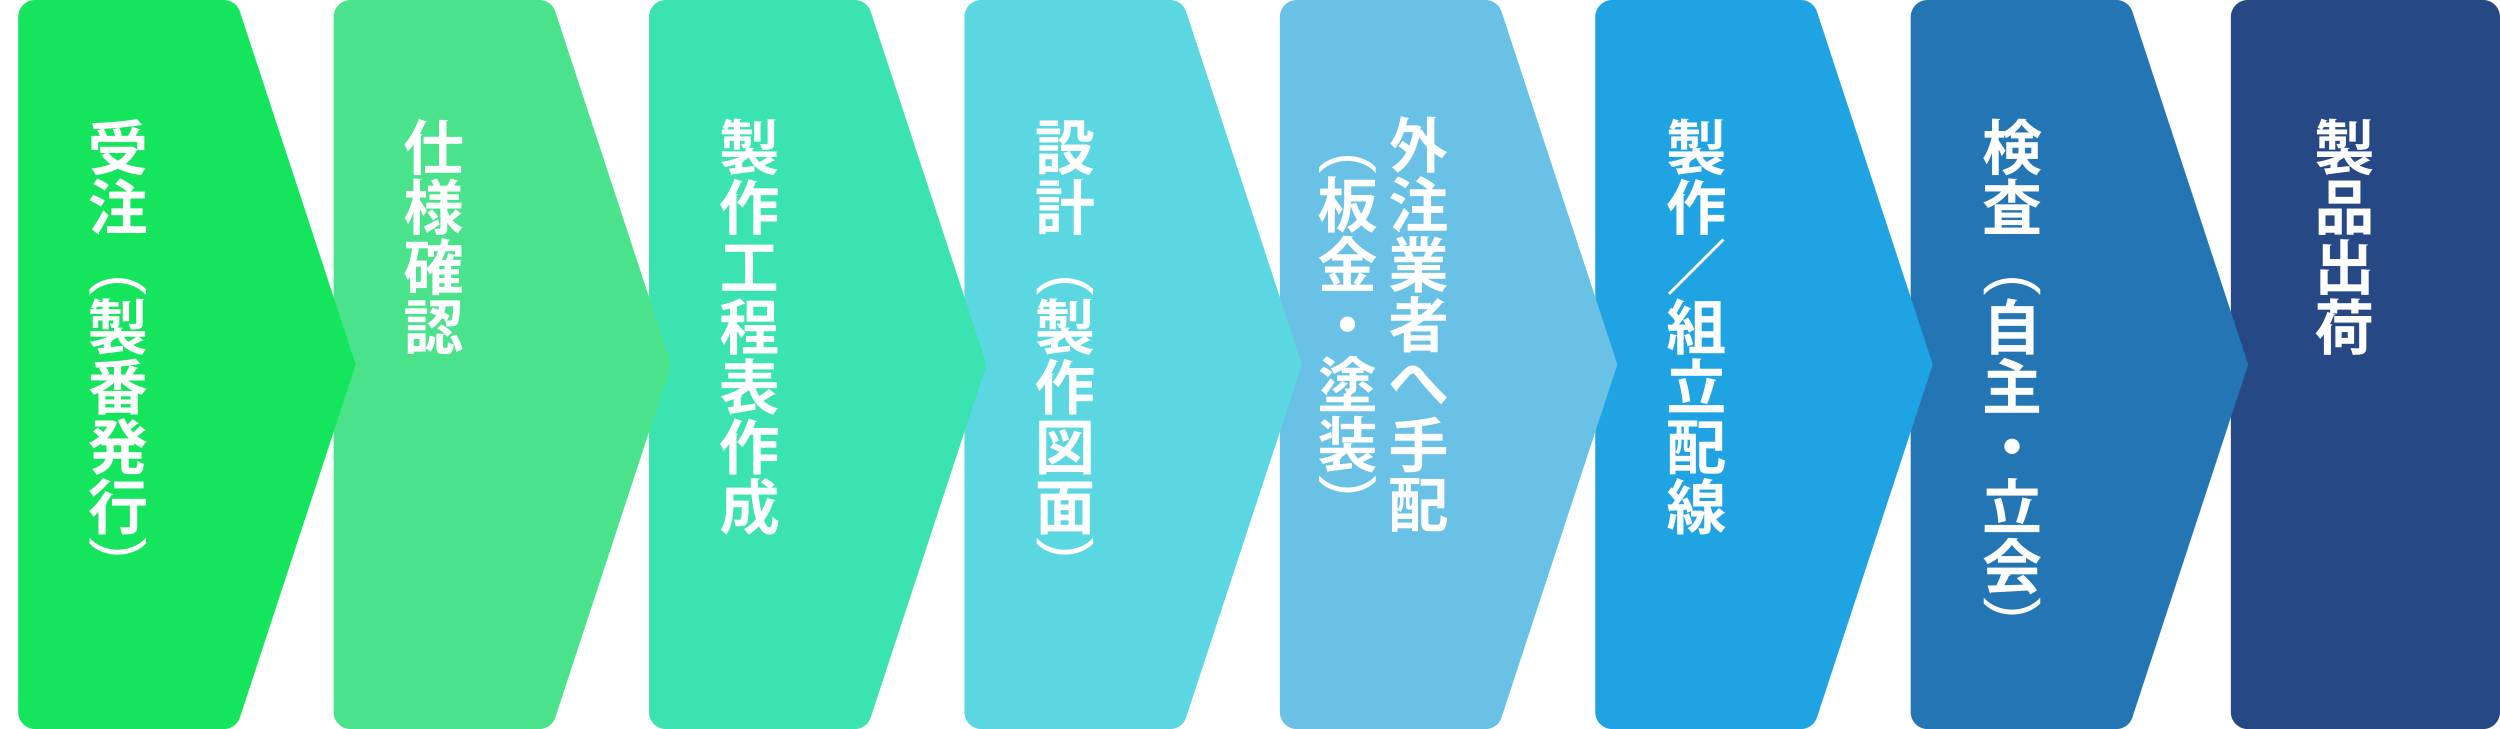
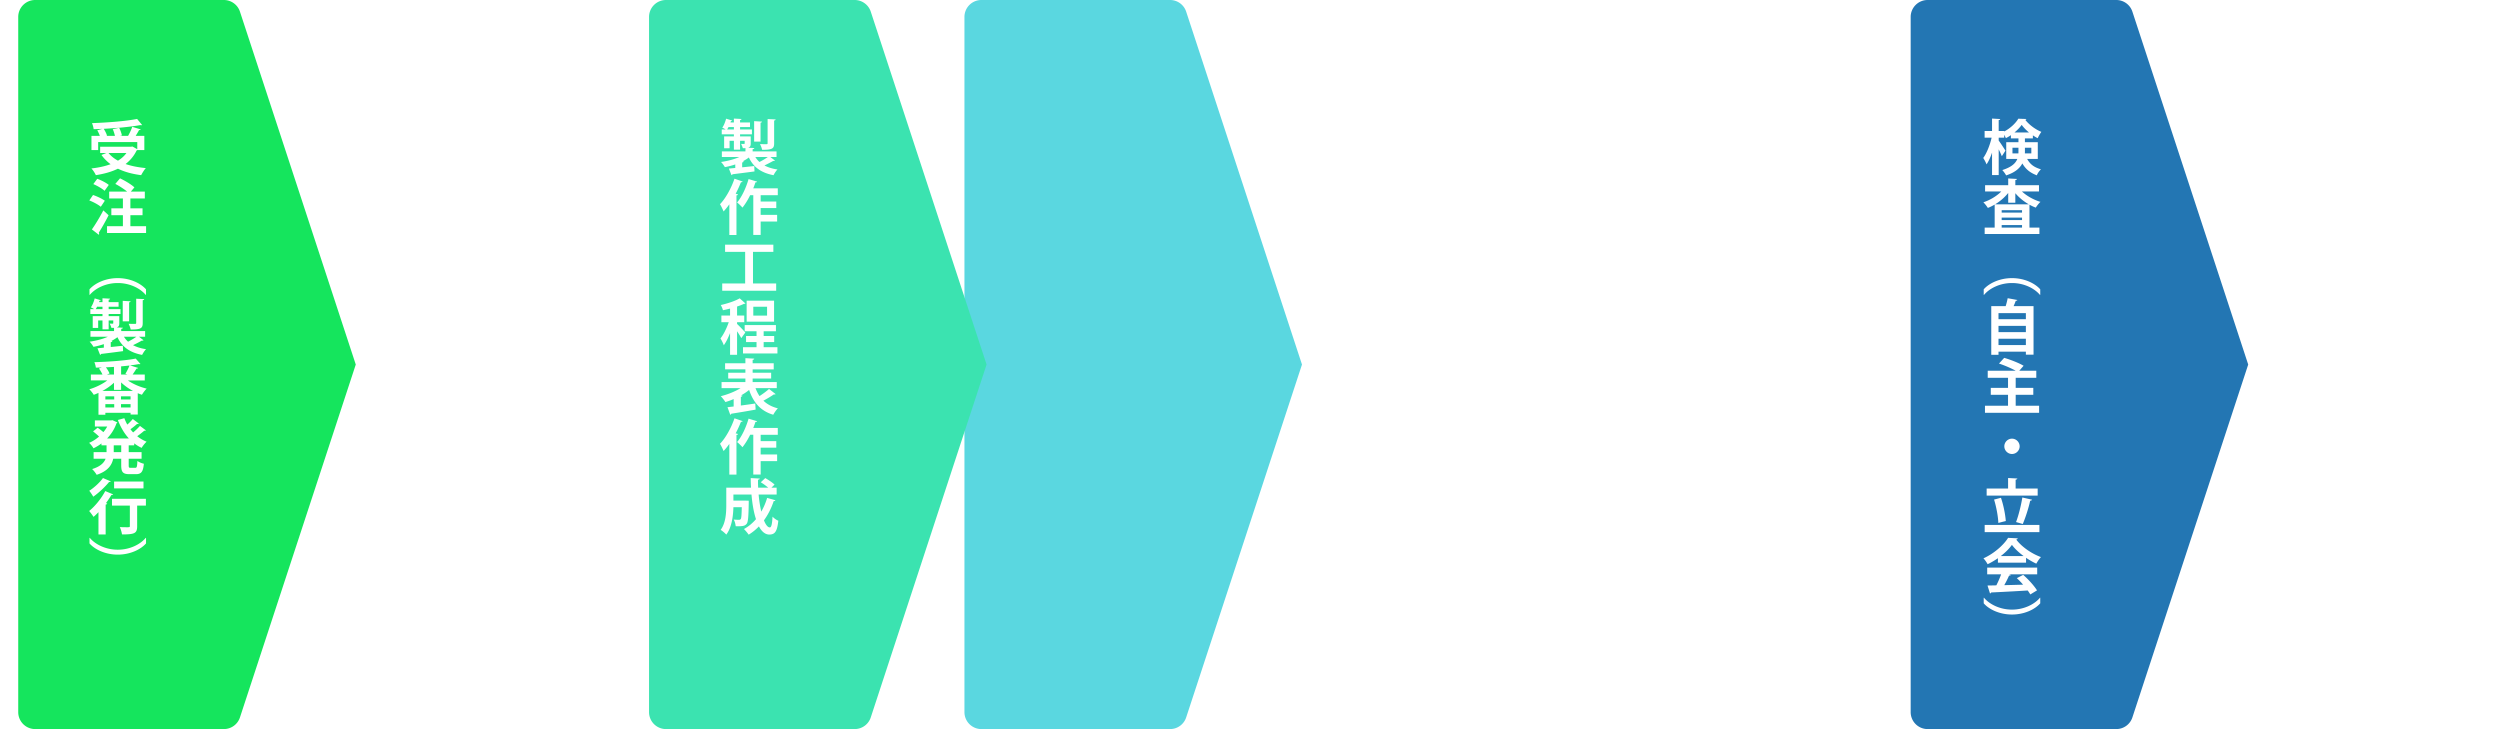
<svg xmlns="http://www.w3.org/2000/svg" id="_レイヤー_2" width="959.951" height="279.95">
  <defs>
    <filter id="drop-shadow-1" filterUnits="userSpaceOnUse">
      <feOffset dx="7" />
      <feGaussianBlur result="blur" />
      <feFlood flood-color="#000" flood-opacity=".1" />
      <feComposite in2="blur" operator="in" />
      <feComposite in="SourceGraphic" />
    </filter>
    <filter id="drop-shadow-2" filterUnits="userSpaceOnUse">
      <feOffset dx="7" />
      <feGaussianBlur result="blur-2" />
      <feFlood flood-color="#000" flood-opacity=".1" />
      <feComposite in2="blur-2" operator="in" />
      <feComposite in="SourceGraphic" />
    </filter>
    <filter id="drop-shadow-3" filterUnits="userSpaceOnUse">
      <feOffset dx="7" />
      <feGaussianBlur result="blur-3" />
      <feFlood flood-color="#000" flood-opacity=".1" />
      <feComposite in2="blur-3" operator="in" />
      <feComposite in="SourceGraphic" />
    </filter>
    <filter id="drop-shadow-4" filterUnits="userSpaceOnUse">
      <feOffset dx="7" />
      <feGaussianBlur result="blur-4" />
      <feFlood flood-color="#000" flood-opacity=".1" />
      <feComposite in2="blur-4" operator="in" />
      <feComposite in="SourceGraphic" />
    </filter>
    <filter id="drop-shadow-5" filterUnits="userSpaceOnUse">
      <feOffset dx="7" />
      <feGaussianBlur result="blur-5" />
      <feFlood flood-color="#000" flood-opacity=".1" />
      <feComposite in2="blur-5" operator="in" />
      <feComposite in="SourceGraphic" />
    </filter>
    <filter id="drop-shadow-6" filterUnits="userSpaceOnUse">
      <feOffset dx="7" />
      <feGaussianBlur result="blur-6" />
      <feFlood flood-color="#000" flood-opacity=".1" />
      <feComposite in2="blur-6" operator="in" />
      <feComposite in="SourceGraphic" />
    </filter>
    <filter id="drop-shadow-7" filterUnits="userSpaceOnUse">
      <feOffset dx="7" />
      <feGaussianBlur result="blur-7" />
      <feFlood flood-color="#000" flood-opacity=".1" />
      <feComposite in2="blur-7" operator="in" />
      <feComposite in="SourceGraphic" />
    </filter>
    <filter id="drop-shadow-8" filterUnits="userSpaceOnUse">
      <feOffset dx="7" />
      <feGaussianBlur result="blur-8" />
      <feFlood flood-color="#000" flood-opacity=".1" />
      <feComposite in2="blur-8" operator="in" />
      <feComposite in="SourceGraphic" />
    </filter>
    <filter id="drop-shadow-9" filterUnits="userSpaceOnUse">
      <feOffset dy="1" />
      <feGaussianBlur result="blur-9" />
      <feFlood flood-color="#000" flood-opacity=".1" />
      <feComposite in2="blur-9" operator="in" />
      <feComposite in="SourceGraphic" />
    </filter>
    <filter id="drop-shadow-10" filterUnits="userSpaceOnUse">
      <feOffset dy="1" />
      <feGaussianBlur result="blur-10" />
      <feFlood flood-color="#000" flood-opacity=".1" />
      <feComposite in2="blur-10" operator="in" />
      <feComposite in="SourceGraphic" />
    </filter>
    <filter id="drop-shadow-11" filterUnits="userSpaceOnUse">
      <feOffset dy="1" />
      <feGaussianBlur result="blur-11" />
      <feFlood flood-color="#000" flood-opacity=".1" />
      <feComposite in2="blur-11" operator="in" />
      <feComposite in="SourceGraphic" />
    </filter>
    <filter id="drop-shadow-12" filterUnits="userSpaceOnUse">
      <feOffset dy="1" />
      <feGaussianBlur result="blur-12" />
      <feFlood flood-color="#000" flood-opacity=".1" />
      <feComposite in2="blur-12" operator="in" />
      <feComposite in="SourceGraphic" />
    </filter>
    <filter id="drop-shadow-13" filterUnits="userSpaceOnUse">
      <feOffset dy="1" />
      <feGaussianBlur result="blur-13" />
      <feFlood flood-color="#000" flood-opacity=".1" />
      <feComposite in2="blur-13" operator="in" />
      <feComposite in="SourceGraphic" />
    </filter>
    <filter id="drop-shadow-14" filterUnits="userSpaceOnUse">
      <feOffset dy="1" />
      <feGaussianBlur result="blur-14" />
      <feFlood flood-color="#000" flood-opacity=".1" />
      <feComposite in2="blur-14" operator="in" />
      <feComposite in="SourceGraphic" />
    </filter>
    <filter id="drop-shadow-15" filterUnits="userSpaceOnUse">
      <feOffset dy="1" />
      <feGaussianBlur result="blur-15" />
      <feFlood flood-color="#000" flood-opacity=".1" />
      <feComposite in2="blur-15" operator="in" />
      <feComposite in="SourceGraphic" />
    </filter>
    <filter id="drop-shadow-16" filterUnits="userSpaceOnUse">
      <feOffset dy="1" />
      <feGaussianBlur result="blur-16" />
      <feFlood flood-color="#000" flood-opacity=".1" />
      <feComposite in2="blur-16" operator="in" />
      <feComposite in="SourceGraphic" />
    </filter>
    <style>.cls-8{stroke-width:0;fill:#fff}</style>
  </defs>
  <g id="_レイヤー_1-2">
-     <path d="M952.951 273.442a6.508 6.508 0 0 1-6.508 6.508h-90.327a6.508 6.508 0 0 1-6.508-6.508V6.508A6.508 6.508 0 0 1 856.116 0h90.327a6.508 6.508 0 0 1 6.508 6.508v266.934Z" style="fill:#264884;filter:url(#drop-shadow-1);stroke-width:0" />
    <path d="M811.798 275.471a6.509 6.509 0 0 1-6.184 4.479h-72.445a6.508 6.508 0 0 1-6.508-6.508V6.508A6.508 6.508 0 0 1 733.169 0h72.445a6.51 6.51 0 0 1 6.184 4.479l44.469 135.496-44.469 135.496Z" style="stroke-width:0;fill:#2376b3;filter:url(#drop-shadow-2)" />
-     <path d="M690.688 275.471a6.509 6.509 0 0 1-6.184 4.479h-72.445a6.508 6.508 0 0 1-6.508-6.508V6.508A6.508 6.508 0 0 1 612.059 0h72.445a6.51 6.51 0 0 1 6.184 4.479l44.469 135.496-44.469 135.496Z" style="fill:#1fa3e3;filter:url(#drop-shadow-3);stroke-width:0" />
-     <path d="M569.577 275.471a6.509 6.509 0 0 1-6.184 4.479h-72.445a6.508 6.508 0 0 1-6.508-6.508V6.508A6.508 6.508 0 0 1 490.948 0h72.445a6.51 6.51 0 0 1 6.184 4.479l44.469 135.496-44.469 135.496Z" style="fill:#69c1e6;filter:url(#drop-shadow-4);stroke-width:0" />
    <path d="M448.467 275.471a6.509 6.509 0 0 1-6.184 4.479h-72.445a6.508 6.508 0 0 1-6.508-6.508V6.508A6.508 6.508 0 0 1 369.838 0h72.445a6.51 6.51 0 0 1 6.184 4.479l44.469 135.496-44.469 135.496Z" style="fill:#5ad7e0;filter:url(#drop-shadow-5);stroke-width:0" />
    <path d="M327.357 275.471a6.509 6.509 0 0 1-6.184 4.479h-72.445a6.508 6.508 0 0 1-6.508-6.508V6.508A6.508 6.508 0 0 1 248.728 0h72.445a6.51 6.51 0 0 1 6.184 4.479l44.469 135.496-44.469 135.496Z" style="fill:#3be3b0;filter:url(#drop-shadow-6);stroke-width:0" />
-     <path d="M206.247 275.471a6.509 6.509 0 0 1-6.184 4.479h-72.445a6.508 6.508 0 0 1-6.508-6.508V6.508A6.508 6.508 0 0 1 127.618 0h72.445a6.51 6.51 0 0 1 6.184 4.479l44.469 135.496-44.469 135.496Z" style="fill:#4ae38c;filter:url(#drop-shadow-7);stroke-width:0" />
    <path d="M85.137 275.471a6.509 6.509 0 0 1-6.184 4.479H6.508A6.508 6.508 0 0 1 0 273.442V6.508A6.508 6.508 0 0 1 6.508 0h72.445a6.51 6.51 0 0 1 6.184 4.479l44.469 135.496-44.469 135.496Z" style="fill:#15e55d;filter:url(#drop-shadow-8);stroke-width:0" />
    <g style="filter:url(#drop-shadow-9)">
      <path d="M52.711 56.622c-.069.068-.161.114-.253.161-1.012 2.115-2.46 3.816-4.231 5.196 2.253.782 4.875 1.288 7.772 1.563-.621.667-1.38 1.932-1.793 2.714-3.426-.438-6.393-1.242-8.922-2.483-2.483 1.219-5.358 2-8.485 2.483-.299-.713-1.104-1.978-1.702-2.575 2.69-.3 5.197-.828 7.358-1.633a15.984 15.984 0 0 1-3.496-3.541l1.909-.759h-2.415v-2.392h11.866l.506-.115 1.885 1.058v-2.736H37.694v3.059h-2.575v-5.45h3.219a13.787 13.787 0 0 0-.989-2.139l1.955-.551c-1.127.046-2.253.092-3.357.115-.046-.667-.368-1.725-.621-2.322 6.116-.207 13.084-.759 17.315-1.61l1.932 2.346a.768.768 0 0 1-.345.069c-.092 0-.207-.023-.322-.046-3.725.667-8.991 1.173-14.073 1.426.529.827 1.058 1.884 1.265 2.621l-.322.092h3.357a13.088 13.088 0 0 0-.828-2.552l2.46-.552c.46.919.92 2.138 1.035 2.92l-.736.184h3.127c.598-1.058 1.242-2.414 1.587-3.471l3.265.988c-.092.183-.322.252-.644.252a30.577 30.577 0 0 1-1.311 2.23h3.334v5.45h-2.714Zm-11.038 1.127c.92 1.149 2.139 2.138 3.633 2.943 1.311-.806 2.415-1.771 3.242-2.943h-6.875ZM35.717 73.872c1.518.506 3.519 1.448 4.53 2.207l-1.541 2.323c-.919-.805-2.874-1.84-4.415-2.438l1.426-2.093Zm-.437 13.222c1.242-1.747 3.013-4.621 4.392-7.312l2.024 1.862c-1.196 2.392-2.622 4.897-3.771 6.691.092.138.138.276.138.414s-.046.275-.138.391l-2.645-2.047Zm2.07-19.453c1.472.552 3.449 1.54 4.415 2.368l-1.61 2.254c-.896-.828-2.805-1.932-4.323-2.576l1.518-2.046Zm12.717 18.211h6.024v2.621H41.098v-2.621h6.094v-4.231h-4.438V79h4.438v-3.794h-5.266v-2.645h6.875c-1.218-1.012-3.012-2.162-4.53-2.943l1.816-2.139c1.886.896 4.323 2.322 5.519 3.473l-1.357 1.609h5.358v2.645h-5.542V79h4.668v2.621h-4.668v4.231ZM55.953 112.232c-2.093-2.506-6.117-4.553-10.739-4.553-4.714 0-8.692 2.093-10.739 4.553h-.115v-2.139c2.092-2.368 6.163-4.3 10.854-4.3s8.761 1.932 10.854 4.3v2.139h-.115ZM53.355 128.289l1.748 1.356c-.069.115-.23.161-.414.161-.069 0-.161 0-.229-.022a50.142 50.142 0 0 1-3.38 1.747c1.379.736 3.035 1.265 5.013 1.541-.552.528-1.196 1.541-1.518 2.207-4.829-.942-7.726-3.104-9.474-6.806a15.311 15.311 0 0 1-2.322 1.448l.345.046c-.023.207-.207.368-.598.414v1.862c1.495-.138 3.081-.321 4.645-.482l.092 2.069c-3.104.414-6.37.828-8.462 1.081a.441.441 0 0 1-.368.345l-1.012-2.529 2.46-.23v-1.356a29.207 29.207 0 0 1-4.001 1.035c-.322-.599-.966-1.495-1.472-1.978 2.483-.346 5.059-1.013 7.036-1.909H34.73v-2.161h9.06v-1.242c-.299.023-.644.023-1.012.023-.115-.529-.437-1.196-.667-1.656.483.023.966.023 1.127.023.184 0 .253-.069.253-.253v-.966H41.72v3.403h-2.369v-3.403h-1.656v2.874h-2.092v-4.553h3.748v-.805h-4.668v-1.862h1.495a8.787 8.787 0 0 0-1.288-.69c.621-.851 1.149-2.207 1.472-3.449l2.345.713c-.069.138-.207.23-.506.207-.046.161-.115.345-.161.529h1.311v-1.495l2.92.161c-.023.207-.161.345-.552.414v.92h3.817v1.771h-3.817v.92h4.553v1.862h-4.553v.805h4.093v2.645c0 .896-.138 1.334-.759 1.609a.689.689 0 0 0-.184.092l2.323.115c-.023.23-.207.368-.644.438v.851h9.175v2.161h-2.369Zm-16.074-11.497a8.865 8.865 0 0 1-.529.92h2.599v-.92h-2.069Zm12.877-2.093c-.023.207-.161.322-.575.414v7.267h-2.46v-7.864l3.035.184Zm-2.575 13.59a8.468 8.468 0 0 0 1.586 1.909 25.939 25.939 0 0 0 3.219-1.909h-4.806Zm7.795-14.44c-.023.229-.161.367-.575.437v8.738c0 2.023-.667 2.507-4.622 2.507-.115-.667-.483-1.61-.805-2.208 1.035.046 2.162.046 2.483.046.345-.022.437-.092.437-.391v-9.268l3.081.139ZM55.585 145.079h-6.484c1.955 1.38 4.645 2.53 7.22 3.15-.598.553-1.403 1.633-1.816 2.346a15.211 15.211 0 0 1-1.61-.598v8.187h-2.759v-.645h-9.681v.736h-2.644v-8.394c-.598.276-1.219.529-1.817.736-.368-.621-1.149-1.61-1.702-2.116 2.415-.713 4.99-1.954 6.898-3.403h-6.3v-2.253h4.461a13.237 13.237 0 0 0-1.357-2.322l1.127-.392c-.782.023-1.563.023-2.322.046-.046-.598-.322-1.54-.552-2.092 5.565-.139 12.049-.621 15.867-1.38l1.816 2.069a.762.762 0 0 1-.345.092c-.069 0-.184-.022-.276-.046a48.337 48.337 0 0 1-3.38.506l3.082.966c-.092.207-.299.276-.621.276-.391.689-.966 1.54-1.472 2.276h4.668v2.253Zm-11.819.874c-1.265 1.196-2.805 2.276-4.438 3.15h11.728c-1.679-.896-3.266-2.023-4.553-3.265v2.874h-2.736v-2.76Zm.092 6.439v-1.219h-3.403v1.219h3.403Zm-3.404 1.793v1.265h3.403v-1.265h-3.403Zm3.312-11.359v-2.943c-1.035.069-2.069.115-3.104.161.575.759 1.15 1.701 1.403 2.368l-1.058.414h2.759Zm6.369 9.566v-1.219h-3.679v1.219h3.679Zm-3.679 3.058h3.679v-1.265h-3.679v1.265Zm2.507-12.624-.805-.299a21.275 21.275 0 0 0 1.563-3.174c-1.035.115-2.115.23-3.219.322v3.15h2.46ZM51.538 169.989h-2.116v2.621h4.944v2.529h-4.944v2.507c0 .851.092.989.736.989h1.793c.598 0 .713-.46.805-2.645.598.46 1.725.92 2.483 1.08-.276 3.059-.989 4.001-3.036 4.001h-2.529c-2.506 0-3.127-.827-3.127-3.402v-2.53h-3.081c-.506 2.461-2.047 4.761-6.347 6.186-.345-.62-1.173-1.701-1.748-2.207 3.219-.989 4.599-2.438 5.174-3.979h-4.599v-2.529h4.967v-2.621h-1.955v-.713c-.966.735-2 1.356-3.058 1.862-.368-.644-1.127-1.587-1.679-2.093 1.333-.552 2.645-1.402 3.817-2.414a28.765 28.765 0 0 0-2.3-1.978l1.748-1.426c.69.46 1.564 1.149 2.208 1.702a12.197 12.197 0 0 0 1.472-2.139h-4.737v-2.369h6.278l.437-.092 1.932.874c-.069.138-.207.253-.345.345-.782 2.23-2.046 4.186-3.61 5.818h8.37c-1.793-1.955-3.196-4.369-4.231-7.105l2.483-.69c.322.851.69 1.679 1.15 2.461a20.038 20.038 0 0 0 2.092-2.139l2.323 1.747c-.138.161-.437.185-.667.139-.621.574-1.656 1.402-2.552 2.046.322.414.667.828 1.035 1.219.943-.781 1.955-1.747 2.622-2.506l2.276 1.701c-.092.115-.23.161-.414.161-.069 0-.138 0-.207-.023a33.894 33.894 0 0 1-2.713 2.116c1.081.874 2.3 1.587 3.61 2.115-.644.552-1.495 1.633-1.909 2.368a14.32 14.32 0 0 1-2.851-1.747v.759Zm-4.99 2.621v-2.621h-2.874v2.621h2.874ZM37.81 195.656a27.606 27.606 0 0 1-1.886 1.817c-.368-.553-1.196-1.725-1.702-2.254 2.185-1.748 4.714-4.806 6.186-7.657l3.036 1.265c-.092.161-.345.275-.644.207a42.118 42.118 0 0 1-2.116 3.15l.506.161c-.069.184-.253.367-.621.413v11.475H37.81v-8.577Zm4.737-11.819c-.092.139-.276.253-.644.207-1.425 1.771-3.886 4.14-6.093 5.68-.345-.621-1.081-1.725-1.541-2.276 1.932-1.219 4.139-3.288 5.266-4.897l3.012 1.287Zm13.475 6.691v2.622h-3.357v7.933c0 2.736-1.035 3.128-5.817 3.128-.115-.828-.46-2.001-.851-2.806.966.023 2.07.046 2.736.046.92 0 1.127 0 1.127-.437v-7.864h-6.853v-2.622h13.015Zm-.92-6.622v2.621H43.811v-2.621h11.291ZM34.476 205.526c2.093 2.507 6.117 4.553 10.739 4.553 4.714 0 8.692-2.092 10.739-4.553h.115v2.139c-2.092 2.392-6.163 4.3-10.854 4.3s-8.761-1.908-10.854-4.3v-2.139h.115Z" class="cls-8" />
    </g>
    <g style="filter:url(#drop-shadow-10)">
      <path d="M158.828 54.437a27.485 27.485 0 0 1-2.208 2.759c-.276-.689-.966-2.138-1.38-2.782 2.116-2.185 4.277-6.024 5.565-9.795l3.127 1.081c-.069.207-.276.299-.644.276a45.27 45.27 0 0 1-2.023 4.415l.896.253c-.046.206-.229.345-.598.391v15.199h-2.736V54.438Zm18.672-.207h-6.071v8.462h5.634v2.668h-13.866v-2.668h5.404V54.23h-5.956v-2.69h5.956v-6.553l3.449.184c-.023.23-.184.368-.621.438v5.932h6.071v2.69ZM161.242 74.885v1.012c.621.851 2.299 3.427 2.69 4.047-.437.599-.851 1.219-1.426 1.978-.276-.689-.759-1.701-1.265-2.69v9.98h-2.507v-8.738c-.598 1.816-1.311 3.449-2.115 4.622-.253-.759-.828-1.816-1.219-2.438 1.311-1.816 2.529-5.013 3.127-7.772h-2.599v-2.553h2.805v-4.806l3.104.184c-.023.207-.184.346-.598.414v4.208h2.322v2.553h-2.322Zm1.518 11.084c1.356-.599 3.426-1.679 5.427-2.69l.621 1.954c-1.61 1.081-3.289 2.162-4.438 2.806a.514.514 0 0 1-.253.506l-1.356-2.575Zm8.991-6.14c.253.713.575 1.379.942 2.023.828-.759 1.725-1.725 2.277-2.483l2.322 1.771c-.115.138-.368.184-.644.138-.667.644-1.886 1.587-2.806 2.254 1.012 1.219 2.276 2.185 3.771 2.782-.575.528-1.356 1.541-1.748 2.253-1.702-.919-3.058-2.345-4.116-4.093v2.023c0 2.276-.805 2.782-4.277 2.782-.092-.713-.391-1.793-.736-2.46.782.046 1.702.046 1.978.046s.368-.115.368-.391V79.07h-5.381v-2.254h5.381v-1.081h-4.162v-2.139h4.162v-1.058h-4.737v-2.253h2.139a15.518 15.518 0 0 0-.943-1.978l2.185-.736c.529.805 1.081 1.886 1.288 2.575l-.368.139h3.38l-.253-.092c.414-.76.942-1.886 1.195-2.69l2.967.919c-.092.161-.299.253-.621.253-.253.46-.621 1.059-.989 1.61h2.438v2.253h-5.013v1.058h4.461v2.139h-4.461v1.081h5.427v2.254h-5.427v.759Zm-5.473 3.816c-.414-.805-1.379-2.069-2.208-2.966l1.886-1.242c.851.852 1.839 2.023 2.299 2.829l-1.978 1.379ZM177.316 109.105v2.276h-8.669v.943h-2.599v-8.738c-.345.321-.713.644-1.104.92-.207-.553-.667-1.472-1.035-2.139v7.243h-4.186v1.886h-2.23v-6.277c-.276.482-.575.919-.896 1.333-.276-.644-.943-1.978-1.311-2.575 1.495-2.093 2.415-5.771 2.943-9.612h-2.345v-2.506h8.462v1.287h4.691c.253-.873.483-1.793.667-2.713l3.15.667c-.069.207-.276.345-.621.345a36.723 36.723 0 0 1-.437 1.701h5.381v4.462h-2.46v-.368c-.069.022-.161.022-.276.022-.184.46-.414.989-.667 1.518h3.081v2.3h-3.656v1.288h3.013v2.046h-3.013v1.334h3.013v2.023h-3.013v1.334h4.116Zm-15.729-1.862v-5.818h-1.863v5.818h1.863Zm2.323-8.21v2.736c1.862-1.448 3.288-3.655 4.346-6.3h-1.632v2.139h-2.323v-3.243h-3.449c-.276 1.587-.575 3.174-.966 4.668h4.024Zm6.76 3.335v-1.288h-2.023v1.288h2.023Zm0 3.38v-1.334h-2.023v1.334h2.023Zm-2.023 2.023v1.334h2.023v-1.334h-2.023Zm6.07-12.301h-3.633a27.063 27.063 0 0 1-1.426 3.311h1.541c.345-.851.69-1.839.897-2.598l2.622.713V95.47ZM164.002 117.366v2.185h-8.416v-2.185h8.416Zm-.575 9.612v5.634c.874-1.149 1.333-2.967 1.518-4.76l2.208.598c-.23 2.047-.644 4.208-1.794 5.588l-1.931-1.242v1.219h-4.576v.897h-2.276v-7.934h6.853Zm-.047-6.37v2.093h-6.737v-2.093h6.737Zm-6.737 5.243v-2.069h6.737v2.069h-6.737Zm6.692-11.588v2.092h-6.623v-2.092h6.623Zm-2.208 17.567v-2.667h-2.276v2.667h2.276Zm15.568-16.648c-.391 9.268-.506 9.268-5.266 9.152-.046-.713-.299-1.701-.667-2.346l.299.023a23.41 23.41 0 0 0-1.426-.851c-.828 1.494-2.023 2.874-3.909 3.955-.322-.621-1.058-1.518-1.633-1.978 1.587-.805 2.622-1.886 3.334-3.082a27.23 27.23 0 0 0-2.529-.966l1.288-1.908c.69.207 1.426.46 2.139.759.138-.437.229-.874.322-1.311h-3.472v-2.3h9.589l.552-.046 1.449.161-.069.735Zm-6.577 16.671c0 .644.046.689.391.689h.966c.368 0 .46-.253.506-2.23.483.392 1.564.805 2.231.966-.23 2.897-.897 3.656-2.46 3.656h-1.679c-2.07 0-2.507-.781-2.507-3.059v-4.782l3.127.184c-.023.207-.184.345-.575.414v4.162Zm1.61-3.564c-.759-.988-2.46-2.368-3.909-3.265l1.725-1.495c1.448.851 3.219 2.115 4.047 3.127l-1.863 1.633Zm-.184-6.231c.529.023.943.023 1.265.023.253 0 .414-.069.598-.276.299-.368.506-1.748.667-5.174h-2.897a26.652 26.652 0 0 1-.598 2.322c.828.414 1.586.828 2.162 1.196l-1.196 1.908Zm3.633 12.072c-.253-1.609-1.196-4.024-2.3-5.795l2.23-.896c1.196 1.747 2.162 4.093 2.506 5.703l-2.437.988Z" class="cls-8" />
    </g>
    <g style="filter:url(#drop-shadow-11)">
      <path d="m295.804 59.289 1.748 1.356c-.069.115-.23.161-.414.161-.069 0-.161 0-.229-.022a50.142 50.142 0 0 1-3.38 1.747c1.379.736 3.035 1.265 5.013 1.541-.552.528-1.196 1.541-1.518 2.207-4.829-.942-7.726-3.104-9.474-6.806a15.311 15.311 0 0 1-2.322 1.448l.345.046c-.023.207-.207.368-.598.414v1.862c1.495-.138 3.081-.321 4.645-.482l.092 2.069c-3.104.414-6.37.828-8.462 1.081a.441.441 0 0 1-.368.345l-1.012-2.529 2.46-.23v-1.356a29.207 29.207 0 0 1-4.001 1.035c-.322-.599-.966-1.495-1.472-1.978 2.483-.346 5.059-1.013 7.036-1.909h-6.714v-2.161h9.06v-1.242c-.299.023-.644.023-1.012.023-.115-.529-.437-1.196-.667-1.656.483.023.966.023 1.127.023.184 0 .253-.069.253-.253v-.966h-1.771v3.403H281.8v-3.403h-1.656v2.874h-2.092v-4.553h3.748v-.805h-4.668v-1.862h1.495a8.787 8.787 0 0 0-1.288-.69c.621-.851 1.149-2.207 1.472-3.449l2.345.713c-.069.138-.207.23-.506.207-.046.161-.115.345-.161.529h1.311v-1.495l2.92.161c-.023.207-.161.345-.552.414v.92h3.817v1.771h-3.817v.92h4.553v1.862h-4.553v.805h4.093v2.645c0 .896-.138 1.334-.759 1.609a.689.689 0 0 0-.184.092l2.323.115c-.023.23-.207.368-.644.438v.851h9.175v2.161h-2.369Zm-16.073-11.497a8.865 8.865 0 0 1-.529.92h2.599v-.92h-2.069Zm12.877-2.092c-.023.207-.161.322-.575.414v7.266h-2.46v-7.864l3.035.184Zm-2.576 13.589a8.468 8.468 0 0 0 1.586 1.909 25.939 25.939 0 0 0 3.219-1.909h-4.806Zm7.795-14.44c-.023.229-.161.367-.575.437v8.738c0 2.023-.667 2.507-4.622 2.507-.115-.667-.483-1.61-.805-2.208 1.035.046 2.162.046 2.483.046.345-.022.437-.092.437-.391v-9.267l3.081.139ZM285.157 68.699c-.069.207-.276.299-.644.276a45.27 45.27 0 0 1-2.023 4.415l.896.253c-.046.206-.229.345-.598.391v15.199h-2.736V77.437a27.485 27.485 0 0 1-2.208 2.759c-.276-.689-.966-2.138-1.38-2.782 2.116-2.185 4.277-6.024 5.565-9.796l3.127 1.081Zm13.498 5.243h-6.577v2.438h6.001v2.506h-6.001v2.622h6.324v2.552h-6.324v5.151h-2.829V73.942h-1.196c-.896 1.816-1.908 3.472-2.966 4.782-.459-.552-1.449-1.518-2.069-1.978 1.771-2.023 3.449-5.61 4.415-8.99l3.288.988c-.092.184-.299.322-.644.276-.253.759-.529 1.54-.851 2.299h9.428v2.622ZM289.135 107.842h8.899v2.782h-20.718v-2.782h8.807V95.724h-7.704v-2.783h18.534v2.783h-7.818v12.118ZM283.019 123.392c.69.62 2.736 2.736 3.173 3.288l-1.563 2.161c-.322-.667-.966-1.679-1.61-2.645v9.037h-2.69v-8.347c-.713 1.816-1.541 3.518-2.415 4.69-.23-.781-.851-1.932-1.265-2.621 1.196-1.495 2.415-4.001 3.173-6.231h-2.829v-2.575h3.334v-2.668c-.92.253-1.84.46-2.736.644-.115-.552-.506-1.448-.828-2 2.667-.598 5.565-1.563 7.267-2.575l2.208 1.978c-.115.138-.322.138-.575.138-.736.368-1.656.713-2.645 1.035v3.449h2.759v2.575h-2.759v.667Zm10.21 8.921h5.289v2.414h-13.222v-2.414h5.197v-1.978h-4.024v-2.322h4.024v-1.817h-4.553v-2.368h12.003v2.368h-4.714v1.817h4.047v2.322h-4.047v1.978Zm4.001-17.867v8.071h-10.532v-8.071h10.532Zm-2.691 5.749v-3.427h-5.289v3.427h5.289ZM290.101 148.024c.414 1.126.92 2.138 1.541 3.058 1.288-.827 2.713-1.886 3.656-2.736l2.529 1.978c-.115.138-.414.185-.713.138-1.012.713-2.598 1.656-3.978 2.392 1.426 1.357 3.242 2.369 5.565 2.943-.621.575-1.403 1.725-1.793 2.461-4.921-1.495-7.611-4.691-9.267-9.521-.92.759-1.978 1.449-3.104 2.093l.552.092c-.046.207-.23.392-.621.438v3.357c1.793-.23 3.702-.506 5.542-.782l.138 2.346a459.347 459.347 0 0 1-9.359 1.587.523.523 0 0 1-.391.391l-1.058-2.897c.69-.069 1.495-.184 2.369-.276v-2.851c-1.058.46-2.139.851-3.173 1.149-.391-.644-1.196-1.679-1.771-2.254 2.622-.644 5.45-1.771 7.611-3.104h-7.312v-2.323h9.152v-1.356h-6.6v-2.23h6.6v-1.288h-7.795v-2.345h7.795v-1.955l3.403.184c-.023.253-.184.368-.621.46v1.312h8.094v2.345h-8.094v1.288h7.105v2.23h-7.105v1.356h9.267v2.323h-8.163ZM285.157 160.699c-.069.207-.276.299-.644.276a45.27 45.27 0 0 1-2.023 4.415l.896.253c-.046.206-.229.345-.598.391v15.199h-2.736v-11.796a27.485 27.485 0 0 1-2.208 2.759c-.276-.689-.966-2.138-1.38-2.782 2.116-2.185 4.277-6.024 5.565-9.796l3.127 1.081Zm13.498 5.243h-6.577v2.438h6.001v2.506h-6.001v2.622h6.324v2.552h-6.324v5.151h-2.829v-15.269h-1.196c-.896 1.816-1.908 3.472-2.966 4.782-.459-.552-1.449-1.518-2.069-1.978 1.771-2.023 3.449-5.61 4.415-8.99l3.288.988c-.092.184-.299.322-.644.276-.253.759-.529 1.54-.851 2.299h9.428v2.622ZM291.297 188.896a50.441 50.441 0 0 0 1.012 6.553 23.383 23.383 0 0 0 2.253-5.266l3.173.897c-.046.206-.276.345-.644.321-.919 2.76-2.185 5.243-3.748 7.404.667 1.679 1.449 2.714 2.253 2.714.575 0 .897-1.219 1.035-4.14.575.621 1.495 1.288 2.231 1.564-.46 4.276-1.357 5.312-3.496 5.312-1.609-.023-2.92-1.196-3.955-3.128-1.173 1.219-2.483 2.3-3.932 3.174-.391-.575-1.265-1.633-1.816-2.161 1.725-.943 3.288-2.23 4.622-3.795-.874-2.645-1.426-5.979-1.725-9.45h-6.945v2.322h4.461l1.426.046v.828c-.092 5.196-.23 7.266-.759 7.979-.667.852-1.356 1.058-4.254.989-.069-.805-.345-1.886-.759-2.553.851.069 1.632.092 2 .092.299 0 .506-.068.69-.275.253-.322.345-1.518.414-4.576h-3.219c-.092 3.357-.621 7.749-2.736 10.531-.437-.528-1.563-1.472-2.162-1.816 2-2.69 2.162-6.646 2.162-9.635v-6.576h9.497a65.531 65.531 0 0 1-.115-3.68l3.472.185c-.023.253-.229.391-.667.459-.023 1.013 0 2.024.046 3.036h3.863a23.804 23.804 0 0 0-2.852-2.07l1.725-1.609c1.196.69 2.782 1.725 3.564 2.507l-1.196 1.173h2v2.645h-6.921Z" class="cls-8" />
    </g>
    <g style="filter:url(#drop-shadow-12)">
-       <path d="M407.117 48.367v2.184h-9.083v-2.184h9.083Zm10.003 6.047 1.748.69c-.046.16-.138.229-.253.345-.713 2.599-1.886 4.69-3.473 6.369 1.38.897 3.013 1.563 4.783 2.001-.598.575-1.403 1.679-1.793 2.392-1.932-.575-3.633-1.426-5.105-2.529-1.541 1.104-3.334 1.932-5.335 2.529-.276-.667-.897-1.771-1.426-2.392v1.195h-4.852v.897h-2.345v-7.934h7.197v5.795c1.725-.438 3.334-1.081 4.691-1.978a16.442 16.442 0 0 1-2.667-4.047l2.369-.76h-3.242v-2.483h.805c-.391-.46-1.356-1.311-1.932-1.679v.874h-7.151v-2.093h7.151v1.104c2-1.38 2.253-3.196 2.253-4.759v-2.76h7.772v5.197c0 .644.046.712.299.712h.598c.299 0 .391-.299.437-2.322.483.414 1.541.805 2.23.989-.23 2.874-.851 3.679-2.392 3.679h-1.357c-1.862 0-2.391-.713-2.391-3.012v-2.783h-2.599c0 1.586 0 4.898-2.875 6.852h8.37l.483-.092Zm-10.831.368v2.069h-7.151v-2.069h7.151Zm-.046-9.519v2.092h-7.014v-2.092h7.014Zm-2.368 17.567v-2.667h-2.46v2.667h2.46Zm6.852-5.841c.552 1.15 1.334 2.208 2.277 3.15a11.223 11.223 0 0 0 2.185-3.15h-4.461ZM407.531 71.365v2.185h-9.497v-2.185h9.497Zm-.989 9.612v7.036h-5.059v.897h-2.392v-7.934h7.45Zm-7.381-4.277v-2.092h7.451V76.7h-7.451Zm0 3.151v-2.069h7.451v2.069h-7.451Zm7.473-11.589v2.092h-7.335v-2.092h7.335Zm-2.506 14.9h-2.644v2.667h2.644v-2.667Zm15.82-7.864v2.736h-4.852v11.198h-2.805V78.034h-4.852v-2.736h4.852v-7.657l3.449.184c-.023.23-.207.368-.644.438v7.036h4.852ZM419.627 112.232c-2.093-2.506-6.117-4.553-10.739-4.553-4.714 0-8.692 2.093-10.739 4.553h-.115v-2.139c2.092-2.368 6.163-4.3 10.854-4.3s8.761 1.932 10.854 4.3v2.139h-.115ZM417.028 128.289l1.748 1.356c-.069.115-.23.161-.414.161-.069 0-.161 0-.229-.022a50.142 50.142 0 0 1-3.38 1.747c1.379.736 3.035 1.265 5.013 1.541-.552.528-1.196 1.541-1.518 2.207-4.829-.942-7.726-3.104-9.474-6.806a15.311 15.311 0 0 1-2.322 1.448l.345.046c-.023.207-.207.368-.598.414v1.862c1.495-.138 3.081-.321 4.645-.482l.092 2.069c-3.104.414-6.37.828-8.462 1.081a.441.441 0 0 1-.368.345l-1.012-2.529 2.46-.23v-1.356a29.207 29.207 0 0 1-4.001 1.035c-.322-.599-.966-1.495-1.472-1.978 2.483-.346 5.059-1.013 7.036-1.909h-6.714v-2.161h9.06v-1.242c-.299.023-.644.023-1.012.023-.115-.529-.437-1.196-.667-1.656.483.023.966.023 1.127.023.184 0 .253-.069.253-.253v-.966h-1.771v3.403h-2.369v-3.403h-1.656v2.874h-2.092v-4.553h3.748v-.805h-4.668v-1.862h1.495a8.787 8.787 0 0 0-1.288-.69c.621-.851 1.149-2.207 1.472-3.449l2.345.713c-.069.138-.207.23-.506.207-.046.161-.115.345-.161.529h1.311v-1.495l2.92.161c-.023.207-.161.345-.552.414v.92h3.817v1.771h-3.817v.92h4.553v1.862h-4.553v.805h4.093v2.645c0 .896-.138 1.334-.759 1.609a.689.689 0 0 0-.184.092l2.323.115c-.023.23-.207.368-.644.438v.851h9.175v2.161h-2.369Zm-16.073-11.497a8.865 8.865 0 0 1-.529.92h2.599v-.92h-2.069Zm12.877-2.093c-.023.207-.161.322-.575.414v7.267h-2.46v-7.864l3.035.184Zm-2.576 13.59a8.468 8.468 0 0 0 1.586 1.909 25.939 25.939 0 0 0 3.219-1.909h-4.806Zm7.795-14.44c-.023.229-.161.367-.575.437v8.738c0 2.023-.667 2.507-4.622 2.507-.115-.667-.483-1.61-.805-2.208 1.035.046 2.162.046 2.483.046.345-.022.437-.092.437-.391v-9.268l3.081.139ZM406.381 137.699c-.069.207-.276.299-.644.276a45.27 45.27 0 0 1-2.023 4.415l.896.253c-.046.206-.229.345-.598.391v15.199h-2.736v-11.796a27.485 27.485 0 0 1-2.208 2.759c-.276-.689-.966-2.138-1.38-2.782 2.116-2.185 4.277-6.024 5.565-9.796l3.127 1.081Zm13.499 5.243h-6.577v2.438h6.001v2.506h-6.001v2.622h6.324v2.552h-6.324v5.151h-2.829v-15.269h-1.196c-.896 1.816-1.908 3.472-2.966 4.782-.459-.552-1.449-1.518-2.069-1.978 1.771-2.023 3.449-5.61 4.415-8.99l3.288.988c-.092.184-.299.322-.644.276-.253.759-.529 1.54-.851 2.299h9.428v2.622ZM399.023 160.538h19.798v20.673h-2.874v-.966h-14.188v.966h-2.736v-20.673Zm2.736 17.063h14.188v-14.418h-14.188v14.418Zm3.013-8.601a43.84 43.84 0 0 1 3.909 1.794c1.633-1.816 2.92-3.979 3.771-6.462l3.036.897c-.069.184-.299.321-.644.299-.966 2.46-2.253 4.645-3.817 6.508 1.518.851 2.897 1.747 3.863 2.529l-1.678 2.161c-.943-.851-2.392-1.84-4.001-2.806-1.563 1.403-3.334 2.553-5.312 3.473-.345-.575-1.104-1.633-1.61-2.139a18.285 18.285 0 0 0 4.53-2.69 64.077 64.077 0 0 0-3.633-1.747l1.402-1.748-.253.115c-.276-1.058-1.058-2.736-1.816-3.979l2.069-.874c.805 1.196 1.633 2.806 1.955 3.863l-1.771.805Zm4.116-5.266c.713 1.265 1.403 2.967 1.609 4.047l-2.299.852c-.184-1.104-.805-2.829-1.472-4.162l2.162-.736ZM419.374 186.527h-9.313a19.918 19.918 0 0 1-.506 2.023h8.922v15.683h-2.829v-1.195h-13.383v1.195h-2.667V188.55h7.105c.138-.644.253-1.356.368-2.023h-8.577v-2.621h20.879v2.621Zm-17.109 4.576v9.405h2.552v-9.405h-2.552Zm8.049 1.61v-1.609h-3.036v1.609h3.036Zm0 3.909v-1.747h-3.036v1.747h3.036Zm-3.036 2.162v1.725h3.036v-1.725h-3.036Zm8.37 1.725v-9.405h-2.851v9.405h2.851ZM398.149 205.526c2.093 2.507 6.117 4.553 10.739 4.553 4.714 0 8.692-2.092 10.739-4.553h.115v2.139c-2.092 2.392-6.163 4.3-10.854 4.3s-8.761-1.908-10.854-4.3v-2.139h.115Z" class="cls-8" />
-     </g>
+       </g>
    <g style="filter:url(#drop-shadow-13)">
      <path d="M551.406 43.938c-.022.207-.206.368-.62.438v9.956c1.518 1.242 3.219 2.3 4.943 3.036-.667.552-1.563 1.678-2.023 2.414a18.728 18.728 0 0 1-2.92-1.84v7.382h-2.875V55.39a25.1 25.1 0 0 1-2.989-3.771c-1.472 6.554-4.323 11.198-8.324 13.682-.437-.598-1.518-1.633-2.207-2.046 2.299-1.312 4.185-3.243 5.61-5.818-.851-.805-1.978-1.655-2.966-2.299l1.494-2.001a21.063 21.063 0 0 1 2.622 1.794c.598-1.564 1.058-3.289 1.379-5.221h-3.426c-.874 2.484-2.023 4.691-3.473 6.301-.391-.528-1.333-1.472-1.908-1.932 2.069-2.207 3.473-6.277 4.185-10.439l3.22.713c-.069.207-.276.322-.598.322a42.924 42.924 0 0 1-.598 2.438h3.656l.482-.093 1.771.713a1.85 1.85 0 0 1-.299.438l-.138.896.667-.253a16.78 16.78 0 0 0 1.839 2.668v-7.75l3.495.207ZM535.149 72.985c1.518.506 3.519 1.448 4.53 2.207l-1.541 2.323c-.92-.805-2.874-1.84-4.415-2.438l1.426-2.093Zm-.437 13.222c1.242-1.747 3.013-4.621 4.393-7.312l2.023 1.862c-1.195 2.392-2.621 4.897-3.771 6.691.093.138.139.276.139.414s-.046.275-.139.391l-2.645-2.047Zm2.07-19.453c1.472.552 3.449 1.54 4.415 2.368l-1.61 2.254c-.896-.828-2.805-1.932-4.322-2.576l1.518-2.046Zm12.716 18.212h6.024v2.621H540.53v-2.621h6.094v-4.231h-4.438v-2.621h4.438V74.32h-5.267v-2.645h6.876c-1.219-1.012-3.013-2.162-4.53-2.943l1.816-2.139c1.886.896 4.323 2.322 5.52 3.473l-1.357 1.609h5.358v2.645h-5.542v3.794h4.668v2.621h-4.668v4.231ZM554.994 106.059h-6.691c1.954 1.195 4.645 2.092 7.335 2.529-.644.598-1.448 1.747-1.862 2.506-2.875-.713-5.657-2.115-7.796-3.909v4.162h-2.736v-4.023c-2.161 1.679-5.013 3.012-7.772 3.748-.391-.667-1.195-1.748-1.771-2.3 2.599-.529 5.335-1.494 7.336-2.713h-6.646v-2.277h8.853v-1.034h-6.691v-2.001h6.691v-1.034h-7.841v-2.162h4.415a10.66 10.66 0 0 0-.782-1.816l.276-.046v-.023l-4.853.023v-2.254h3.104c-.321-.873-.92-2-1.448-2.874l2.368-.805c.69.988 1.449 2.368 1.771 3.265l-1.127.414h2.116v-3.794l3.173.161c-.022.229-.207.391-.598.437v3.196h1.701v-3.794l3.243.161c-.023.253-.23.391-.621.46v3.173h1.954l-.805-.299c.552-.92 1.219-2.322 1.541-3.312l3.104.966c-.069.185-.276.276-.599.253a27.885 27.885 0 0 1-1.472 2.392h3.059v2.254h-4.208l.207.069c-.092.184-.322.253-.598.229-.23.46-.552 1.035-.897 1.563h4.6v2.162h-8.049v1.034h6.968v2.001h-6.968v1.034h9.015v2.277ZM546.6 97.55a51.88 51.88 0 0 0 .851-1.862h-5.495c.321.598.62 1.311.781 1.794l-.391.068v.023l4.254-.023ZM555.223 122.159h-8.531a36.76 36.76 0 0 1-2.713 1.84h8.071v10.256h-2.76v-.598h-7.611v.689h-2.645v-7.657a56.979 56.979 0 0 1-3.886 1.609c-.322-.574-1.012-1.586-1.518-2.138a44.075 44.075 0 0 0 8.577-4.002h-8.117v-2.322h7.611v-2.139h-5.404v-2.276h5.404v-2.782l3.334.184c-.023.23-.207.368-.598.46v2.139h5.059v.943a27.532 27.532 0 0 0 2.368-2.875l2.69 1.541c-.092.138-.253.207-.46.207-.092 0-.184-.023-.275-.046-1.265 1.679-2.714 3.219-4.3 4.645h5.702v2.322Zm-5.932 5.566v-1.449h-7.611v1.449h7.611Zm-7.612 3.632h7.611v-1.54h-7.611v1.54Zm2.76-13.659v2.139h1.173a38.821 38.821 0 0 0 2.552-2.139h-3.725ZM533.815 146.446c1.311-1.265 3.863-3.955 4.99-5.128 1.402-1.472 2.438-1.954 3.633-1.954 1.656 0 2.714.805 4.323 2.782 1.655 2.069 5.496 6.301 8.854 9.428l-2.23 2.621c-2.99-2.759-6.669-7.06-8.071-8.876-1.495-1.932-2.093-2.828-2.897-2.828-.69 0-1.38.782-2.69 2.368-.759.897-2.276 2.668-3.196 3.702.022.46-.139.645-.346.806l-2.368-2.921ZM555.293 170.689v2.713h-9.221v3.68c0 2.69-1.059 3.311-6.669 3.265-.184-.781-.713-2-1.127-2.736 1.104.046 2.276.069 3.128.069 1.632 0 1.793 0 1.793-.644v-3.634h-9.129v-2.713h9.129v-2.483h-7.542v-2.645h7.542v-2.622c-2.299.23-4.69.414-6.921.506-.069-.689-.414-1.793-.69-2.414 5.542-.299 11.797-.989 15.521-2.069l2.139 2.368c-.115.092-.161.092-.689.092-1.725.46-3.817.828-6.094 1.15a1.117 1.117 0 0 1-.391.114v2.875h7.841v2.645h-7.841v2.483h9.221ZM533.815 184.882v-2.322h11.198v2.322h-3.265v2.782h2.736v15.269h-2.254v-1.08h-5.564v1.402h-2.161v-15.591h2.598v-2.782h-3.288Zm8.416 9.773c-.092.022-.184.022-.299.022h-.689c-1.081 0-1.38-.368-1.38-1.816v-2.897h-.92v1.173c0 1.334-.184 3.196-1.173 4.461-.229-.229-.781-.621-1.104-.782v1.334h5.564v-1.494Zm-4.668-4.691h-.896v4.714c.782-1.104.896-2.483.896-3.587v-1.127Zm-.896 9.704h5.564v-1.403h-5.564v1.403Zm3.196-12.004v-2.782h-.896v2.782h.896Zm1.862 5.542c.23 0 .276-.068.322-.966.046.046.115.092.184.138v-2.414h-.966v2.852c0 .368.023.391.185.391h.275Zm6.738 6.186c0 .92.161 1.058 1.035 1.058h2.553c.851 0 .988-.552 1.127-3.656.574.46 1.725.897 2.46 1.081-.299 3.979-1.012 5.105-3.357 5.105h-3.173c-2.529 0-3.335-.782-3.335-3.564v-8.692h6.117v-5.266h-6.347v-2.553h9.06v11.291h-2.713v-.92h-3.427v6.116ZM528.134 65.346c-2.093-2.506-6.116-4.553-10.738-4.553-4.714 0-8.692 2.093-10.739 4.553h-.114v-2.139c2.092-2.368 6.162-4.3 10.854-4.3s8.761 1.932 10.854 4.3v2.139h-.115ZM512.544 75.24c.69.805 2.622 3.472 3.035 4.115l-1.54 2.116c-.322-.759-.92-1.863-1.495-2.897v9.75h-2.598v-8.899c-.667 1.932-1.472 3.68-2.346 4.898-.253-.782-.874-1.886-1.311-2.553 1.425-1.84 2.736-5.013 3.402-7.795h-2.805v-2.553h3.059v-4.783l3.196.184c-.023.23-.207.346-.599.438v4.162h2.599v2.553h-2.599v1.265Zm13.176-1.357.46-.092c1.586.529 1.609.552 1.655.575-.046.184-.138.275-.229.414-.575 3.403-1.656 6.254-3.174 8.554a11.602 11.602 0 0 0 4.186 2.736c-.621.529-1.426 1.609-1.817 2.3a12.683 12.683 0 0 1-4.069-2.921 14.564 14.564 0 0 1-3.795 2.897c-.367-.644-1.08-1.655-1.655-2.161a11.628 11.628 0 0 0 3.771-2.874c-.966-1.495-1.725-3.243-2.346-5.151h-.023c-.275 3.495-1.08 7.428-3.173 10.164-.46-.483-1.587-1.356-2.208-1.656 2.622-3.426 2.852-8.462 2.852-12.095v-6.554h11.819v2.553h-9.151v3.311h6.898Zm-6.922 2.483c-.022.322-.022.645-.046.966l2.023-.46c.46 1.519 1.081 2.967 1.886 4.231.828-1.402 1.472-2.989 1.932-4.737h-5.795ZM522.064 103.713l2.782 1.195c-.115.161-.345.253-.644.23-.553.942-1.472 2.23-2.23 3.173h5.242v2.368H507.6v-2.368h4.529c-.345-1.058-1.149-2.599-1.931-3.748l2.069-.851h-3.519v-2.369h7.06v-2.299h-4.277v-1.127a30.494 30.494 0 0 1-3.472 2.207c-.368-.644-1.127-1.655-1.679-2.185 3.955-2 7.726-5.541 9.451-8.416l3.679.207a.652.652 0 0 1-.598.46c2.207 3.013 6.14 5.933 9.611 7.404-.689.69-1.333 1.633-1.839 2.461a30.698 30.698 0 0 1-3.519-2.208v1.196h-4.438v2.299h7.151v2.369h-3.816Zm-6.255 0h-3.334c.873 1.173 1.771 2.736 2.115 3.794l-1.862.805h3.081v-4.599Zm5.772-7.083c-1.725-1.402-3.242-2.92-4.276-4.346-.966 1.402-2.415 2.92-4.116 4.346h8.393Zm-1.886 11.014c.759-1.034 1.702-2.69 2.23-3.932h-3.196v4.599h2.369l-1.403-.667ZM520.339 123.493c0 1.609-1.334 2.943-2.943 2.943s-2.943-1.334-2.943-2.943 1.333-2.943 2.943-2.943c1.655 0 2.943 1.38 2.943 2.943ZM508.267 139.778c1.08.575 2.552 1.473 3.265 2.139l-1.633 1.886c-.666-.689-2.092-1.679-3.196-2.322l1.564-1.702Zm10.416 13.683v1.265h9.244v2.185h-21.063v-2.185h9.083v-1.265h-6.668v-2.139h6.668v-1.311l1.058.069c-.16-.645-.413-1.38-.689-1.909.644.023 1.38.023 1.609.023.23-.023.299-.069.299-.299v-2.668h-4.806v-2.093h4.806v-.896h-3.012v-1.173a25.408 25.408 0 0 1-2.967 1.472c-.299-.598-.851-1.563-1.287-2.093 2.851-1.012 5.771-2.966 7.197-4.782l3.15.114a.576.576 0 0 1-.483.346c1.725 1.725 4.737 3.334 7.29 4.115-.529.599-1.104 1.564-1.472 2.3a25.12 25.12 0 0 1-3.059-1.518v1.219h-2.828v.896h4.668v2.093h-4.668v2.69c0 1.035-.139 2.001-1.702 2.254l.253.022c-.022.207-.207.368-.621.438v.689h6.83v2.139h-6.83Zm-6.185-7.749c-1.012 1.609-2.161 3.265-3.035 4.392.069.115.092.23.092.322a.52.52 0 0 1-.138.367L507.302 149c.988-1.15 2.438-3.035 3.633-4.806l1.563 1.518Zm-3.081-9.911c1.058.598 2.483 1.518 3.173 2.207-1.632 1.748-1.655 1.794-1.701 1.84-.621-.713-2.001-1.701-3.081-2.392l1.609-1.655Zm8.186 10.531c-.069.161-.23.23-.483.23-.942 1.127-2.553 2.529-4.139 3.426-.346-.46-1.035-1.149-1.518-1.54 1.472-.759 2.966-2.023 3.794-3.174l2.346 1.058Zm4.668-6.14c-1.104-.759-2.116-1.586-2.852-2.392-.713.782-1.702 1.61-2.828 2.392h5.68Zm3.173 9.635c-.828-.896-2.575-2.253-3.909-3.196l1.702-1.333c1.311.874 3.104 2.161 4.023 3.012l-1.816 1.518ZM525.329 173.012l1.909 1.494c-.115.139-.368.185-.621.139a43.877 43.877 0 0 1-3.357 1.771c1.403.827 3.081 1.426 5.082 1.747-.529.552-1.219 1.564-1.541 2.254-4.828-1.058-7.771-3.473-9.565-7.404-.736.644-1.609 1.241-2.553 1.771l.438.046c-.023.23-.207.391-.599.437v1.978l4.576-.482.046 2.069c-3.288.46-6.761.874-8.968 1.15a.464.464 0 0 1-.391.345l-.805-2.553c.827-.069 1.816-.161 2.896-.276v-1.448c-1.265.46-2.598.828-3.955 1.081-.321-.575-.966-1.472-1.472-1.955 2.53-.391 5.105-1.149 7.06-2.161h-6.622v-2.093h9.06v-1.862l3.403.184c-.022.23-.184.368-.621.438v1.241h9.176v2.093h-2.576Zm-13.774-3.197v-2.875c-1.334.575-2.69 1.173-3.634 1.541.023.207-.114.368-.275.438l-1.104-2.323c1.172-.391 2.851-1.034 4.529-1.701l.483 1.954v-8.209l3.15.184c-.023.207-.185.346-.599.414v10.578h-2.552Zm-3.012-9.887c.989.667 2.3 1.633 2.921 2.368l-1.564 1.609c-.574-.735-1.862-1.793-2.851-2.506l1.494-1.472Zm11.405 6.898v-3.013h-5.104v-2.093h5.104v-3.081l3.381.184c-.023.253-.207.368-.621.46v2.438h5.22v2.093h-5.22v3.013h4.53v2.093h-11.843v-2.093h4.553Zm-.092 6.186a9.384 9.384 0 0 0 1.609 2.047 26.377 26.377 0 0 0 3.266-2.047h-4.875ZM506.657 181.64c2.093 2.507 6.117 4.553 10.739 4.553 4.714 0 8.691-2.092 10.738-4.553h.115v2.139c-2.093 2.392-6.163 4.3-10.854 4.3s-8.762-1.908-10.854-4.3v-2.139h.114Z" class="cls-8" />
    </g>
    <g style="filter:url(#drop-shadow-14)">
      <path d="m659.477 59.289 1.747 1.356c-.068.115-.229.161-.414.161-.068 0-.16 0-.229-.022a49.903 49.903 0 0 1-3.38 1.747c1.379.736 3.035 1.265 5.013 1.541-.552.528-1.196 1.541-1.518 2.207-4.829-.942-7.727-3.104-9.475-6.806a15.311 15.311 0 0 1-2.322 1.448l.345.046c-.022.207-.207.368-.598.414v1.862c1.495-.138 3.081-.321 4.646-.482l.092 2.069c-3.104.414-6.37.828-8.462 1.081a.442.442 0 0 1-.368.345l-1.012-2.529 2.46-.23v-1.356a29.17 29.17 0 0 1-4.001 1.035c-.322-.599-.966-1.495-1.472-1.978 2.483-.346 5.059-1.013 7.036-1.909h-6.714v-2.161h9.06v-1.242c-.299.023-.644.023-1.012.023-.115-.529-.437-1.196-.667-1.656.483.023.966.023 1.127.023.185 0 .253-.069.253-.253v-.966h-1.771v3.403h-2.368v-3.403h-1.656v2.874h-2.092v-4.553h3.748v-.805h-4.668v-1.862h1.494a8.778 8.778 0 0 0-1.287-.69c.62-.851 1.149-2.207 1.472-3.449l2.345.713c-.068.138-.207.23-.506.207-.046.161-.114.345-.16.529h1.311v-1.495l2.92.161c-.022.207-.161.345-.552.414v.92h3.817v1.771h-3.817v.92h4.553v1.862h-4.553v.805h4.093v2.645c0 .896-.138 1.334-.759 1.609a.72.72 0 0 0-.184.092l2.322.115c-.022.23-.207.368-.644.438v.851h9.175v2.161h-2.368Zm-16.073-11.497a9.05 9.05 0 0 1-.529.92h2.599v-.92h-2.069Zm12.877-2.092c-.023.207-.161.322-.575.414v7.266h-2.46v-7.864l3.035.184Zm-2.575 13.589a8.468 8.468 0 0 0 1.586 1.909 25.952 25.952 0 0 0 3.22-1.909h-4.806Zm7.795-14.44c-.023.229-.161.367-.575.437v8.738c0 2.023-.667 2.507-4.622 2.507-.114-.667-.482-1.61-.805-2.208 1.035.046 2.162.046 2.483.046.345-.022.438-.092.438-.391v-9.267l3.081.139ZM648.831 68.699c-.069.207-.276.299-.645.276a45.27 45.27 0 0 1-2.023 4.415l.896.253c-.046.206-.229.345-.598.391v15.199h-2.736V77.437a27.48 27.48 0 0 1-2.207 2.759c-.276-.689-.966-2.138-1.38-2.782 2.115-2.185 4.277-6.024 5.564-9.796l3.128 1.081Zm13.498 5.243h-6.577v2.438h6.002v2.506h-6.002v2.622h6.324v2.552h-6.324v5.151h-2.828V73.942h-1.196c-.896 1.816-1.908 3.472-2.966 4.782-.46-.552-1.449-1.518-2.069-1.978 1.771-2.023 3.449-5.61 4.415-8.99l3.288.988c-.092.184-.299.322-.644.276-.253.759-.529 1.54-.852 2.299h9.429v2.622ZM640.483 111.452l20.926-20.926.781.782-20.925 20.925-.782-.781ZM648.439 126.702a9.992 9.992 0 0 0-.321-1.034l-1.656.115v9.45h-2.438v-7.45c-.068.138-.229.23-.506.207-.229 1.886-.667 4.093-1.333 5.496-.483-.322-1.38-.713-1.932-.966.574-1.265.942-3.449 1.126-5.404l2.645.621v-1.794a80.398 80.398 0 0 1-2.736.139.484.484 0 0 1-.414.345l-.552-2.76h1.84c.345-.437.689-.896 1.058-1.402-.689-1.012-1.816-2.276-2.828-3.196l1.311-1.886.506.437c.689-1.287 1.38-2.851 1.771-4.069l2.76 1.126c-.092.161-.299.253-.621.253-.575 1.266-1.541 2.967-2.346 4.255.322.345.598.689.851 1.012.852-1.334 1.633-2.714 2.208-3.909l2.645 1.219c-.069.16-.299.253-.644.253-1.059 1.747-2.668 4.023-4.186 5.863l2.575-.022c-.321-.621-.644-1.242-.988-1.771l1.978-.896c.966 1.472 2 3.427 2.346 4.737l-2.116 1.034Zm.276.322c.575 1.334 1.173 3.059 1.426 4.208-.667.23-1.357.483-2.185.782-.185-1.15-.759-2.967-1.311-4.323l2.069-.667Zm11.957 5.105h1.541v2.484h-13.544v-2.484h2.093V114.63h9.91v17.499Zm-2.782-15.016h-4.461v3.242h4.461v-3.242Zm0 9.061v-3.334h-4.461v3.334h4.461Zm-4.461 2.483v3.472h4.461v-3.472h-4.461ZM640.851 154.555h21.018v2.782h-21.018v-2.782Zm20.351-13.958v2.713H641.61v-2.713h8.232v-4.047l3.541.184c-.023.229-.207.368-.644.46v3.403h8.462Zm-14.096 3.541c.988 2.874 1.678 6.484 1.862 8.945-.069 0-.115 0-2.875.713-.068-2.415-.759-6.14-1.632-8.969l2.645-.689Zm11.957.736c-.092.207-.368.367-.736.391-.62 2.852-1.839 6.6-2.851 8.945l-2.576-.759c.966-2.507 1.932-6.439 2.415-9.429l3.748.852ZM640.506 162.768v-2.322h11.198v2.322h-3.266v2.782h2.736v15.269h-2.253v-1.08h-5.565v1.402h-2.161V165.55h2.599v-2.782h-3.288Zm8.416 9.774c-.092.022-.185.022-.299.022h-.69c-1.08 0-1.38-.368-1.38-1.816v-2.897h-.919v1.173c0 1.334-.185 3.196-1.173 4.461-.23-.229-.782-.621-1.104-.782v1.334h5.565v-1.494Zm-4.667-4.691h-.897v4.714c.782-1.104.897-2.483.897-3.587v-1.127Zm-.898 9.704h5.565v-1.403h-5.565v1.403Zm3.196-12.004v-2.782h-.896v2.782h.896Zm1.864 5.542c.229 0 .275-.068.321-.966.046.046.115.092.185.138v-2.414h-.966v2.852c0 .368.022.391.184.391h.276Zm6.737 6.185c0 .92.161 1.058 1.035 1.058h2.552c.852 0 .989-.552 1.127-3.656.575.46 1.725.897 2.461 1.081-.3 3.979-1.012 5.105-3.357 5.105h-3.174c-2.529 0-3.334-.782-3.334-3.564v-8.692h6.116v-5.266h-6.346v-2.553h9.06v11.291h-2.714v-.92h-3.426v6.116ZM656.855 193.495c0 .689.645 2.207.966 2.897.806-.782 1.633-1.656 2.185-2.346 2.346 1.862 2.392 1.886 2.461 1.932-.069.115-.253.161-.438.161-.092 0-.16 0-.253-.023-.689.645-1.816 1.541-2.805 2.23.896 1.242 2.069 2.3 3.587 3.013-.482.482-1.288 1.541-1.655 2.23-1.817-1.058-3.128-2.69-4.048-4.461v2.46c0 2.23-.781 2.622-4.069 2.622a9.736 9.736 0 0 0-.667-2.346c.805.023 1.655.023 1.908.023.299 0 .368-.069.368-.322v-5.634c-.736 3.679-2.392 6.277-4.737 7.703-.345-.528-1.195-1.494-1.701-1.862 1.655-.897 2.92-2.392 3.656-4.438h-2.3v-2.093l-1.402.621a10.11 10.11 0 0 0-.322-1.149l-1.173.092v9.428h-2.414v-7.427c-.115.161-.299.207-.483.184-.229 1.886-.689 4.093-1.333 5.496-.507-.322-1.38-.713-1.932-.966.574-1.265.919-3.449 1.126-5.404l2.622.621v-1.794a79.4 79.4 0 0 1-2.714.139.484.484 0 0 1-.414.345l-.552-2.76h1.656c.367-.46.759-.966 1.126-1.494-.666-1.012-1.747-2.254-2.713-3.15l1.334-1.886.506.46c.666-1.288 1.333-2.828 1.747-4.047l2.69 1.104c-.092.138-.321.229-.621.229-.574 1.265-1.518 2.989-2.322 4.255.276.321.552.644.782.942.805-1.311 1.563-2.645 2.115-3.794l2.599 1.173c-.115.16-.345.253-.644.253-1.059 1.771-2.668 4.069-4.162 5.909l2.368-.022a25.412 25.412 0 0 0-.874-1.771l1.978-.827c.896 1.54 1.862 3.564 2.162 4.921l-.368.161h3.035l.414-.069 1.265.506v-2.023h-4.277v-8.669h3.357c.345-.782.689-1.633.874-2.322l3.357.735c-.069.184-.276.276-.621.276l-.713 1.311h4.944v8.669h-4.462Zm-8.392 2.621c.528 1.242 1.081 2.806 1.334 3.863-.667.23-1.334.483-2.162.782-.184-1.081-.735-2.714-1.219-3.979l2.047-.667Zm4.138-9.151v1.195h6.117v-1.195h-6.117Zm0 3.196v1.219h6.117v-1.219h-6.117Z" class="cls-8" />
    </g>
    <g style="filter:url(#drop-shadow-15)">
      <path d="M782.472 60.025h-4.093c1.333 2.414 3.081 3.311 5.312 4.001-.621.574-1.288 1.494-1.587 2.299-2.3-.896-4.116-2.069-5.564-4.575-.966 1.839-2.806 3.495-6.231 4.599-.253-.552-1.035-1.609-1.472-2.047 3.587-1.126 5.128-2.621 5.771-4.276h-4.254V53.61h4.69v-1.472h-2.897v-1.241c-.62.437-1.287.827-1.932 1.149-.16-.368-.391-.828-.644-1.288v1.104h-2.115v1.104c.621.805 2.253 3.312 2.599 3.886l-1.403 2.139c-.253-.667-.713-1.679-1.195-2.645v9.865h-2.553V57.61c-.598 1.771-1.334 3.381-2.115 4.507-.253-.735-.851-1.816-1.265-2.46 1.356-1.84 2.598-5.036 3.219-7.795h-2.69v-2.553h2.852v-4.783l3.15.184c-.023.207-.184.346-.598.414v4.185h2.115v.184c2.276-1.172 4.393-3.15 5.427-4.92.092 0 .185.023 3.104.115-.046.161-.207.299-.414.345 1.402 1.84 3.933 3.725 6.163 4.598-.506.667-1.058 1.656-1.426 2.438a14.302 14.302 0 0 1-1.84-1.104v1.173h-3.059v1.472h4.944v6.416Zm-9.726-2.116h2.276c.022-.253.022-.528.022-.781v-1.403h-2.299v2.185Zm6.345-8.048c-1.126-.92-2.115-1.955-2.805-2.92-.645.966-1.633 1.978-2.76 2.92h5.564Zm.898 5.864h-2.461v1.472c0 .23 0 .483-.022.713h2.483v-2.185ZM782.932 72.517h-6.554c1.862 1.725 4.461 3.196 7.128 4.001-.598.506-1.379 1.518-1.793 2.207-.828-.299-1.633-.689-2.438-1.126v8.807h3.817v2.438h-21.018v-2.438h3.84v-8.854c-.851.507-1.725.943-2.621 1.288-.392-.644-1.15-1.633-1.725-2.161 2.552-.828 5.104-2.369 6.898-4.162h-6.231v-2.392h8.876v-2.599l3.357.184c-.023.23-.207.368-.621.46v1.955h9.083v2.392Zm-11.819.574c-1.357 1.702-3.128 3.22-5.036 4.369h12.946c-1.955-1.126-3.771-2.598-5.174-4.276v3.656h-2.736v-3.749Zm5.311 7.543v-.92h-7.818v.92h7.818Zm-7.818 1.908v.966h7.818v-.966h-7.818Zm0 3.863h7.818v-.988h-7.818v.988ZM783.3 112.232c-2.093-2.506-6.117-4.553-10.739-4.553-4.714 0-8.692 2.093-10.738 4.553h-.115v-2.139c2.093-2.368 6.163-4.3 10.854-4.3s8.762 1.932 10.854 4.3v2.139h-.114ZM774.654 114.193c-.092.184-.299.299-.644.322-.23.62-.506 1.333-.828 2.023h7.657v18.648h-2.943v-1.149h-10.509v1.195h-2.782v-18.694h5.542c.299-.989.598-2.116.759-3.035l3.748.689Zm3.242 5.036h-10.509v2.345h10.509v-2.345Zm0 4.898h-10.509v2.392h10.509v-2.392Zm-10.509 7.358h10.509v-2.414h-10.509v2.414ZM773.987 154.784h8.991v2.714h-20.787v-2.714h8.853v-4.185h-6.622v-2.668h6.622v-3.863h-7.795v-2.713h10.738c-1.725-.966-4.369-2.093-6.415-2.76l2-2.185c2.346.667 5.703 1.978 7.45 3.036l-1.655 1.908h6.53v2.713h-7.91v3.863h6.761v2.668h-6.761v4.185ZM775.505 170.38c0 1.609-1.334 2.943-2.943 2.943s-2.943-1.334-2.943-2.943 1.334-2.943 2.943-2.943c1.656 0 2.943 1.38 2.943 2.943ZM762.076 200.555h21.018v2.782h-21.018v-2.782Zm20.35-13.958v2.713h-19.592v-2.713h8.232v-4.047l3.541.184c-.023.229-.207.368-.644.46v3.403h8.462Zm-14.095 3.541c.988 2.874 1.678 6.484 1.862 8.945-.069 0-.115 0-2.875.713-.068-2.415-.759-6.14-1.632-8.969l2.645-.689Zm11.957.736c-.092.207-.368.367-.736.391-.62 2.852-1.839 6.6-2.851 8.945l-2.576-.759c.966-2.507 1.932-6.439 2.415-9.429l3.748.852ZM767.158 215.046v-1.701c-1.242.851-2.576 1.655-3.955 2.3-.322-.621-1.035-1.702-1.61-2.254 4.001-1.771 7.772-5.104 9.475-7.864l3.725.184c-.068.23-.275.414-.598.46 2.139 2.875 6.002 5.474 9.497 6.738-.69.689-1.311 1.679-1.794 2.529a28.625 28.625 0 0 1-3.932-2.254v1.862h-10.808Zm-4.116 4.484v-2.575h19.2v2.575h-10.808l.69.23c-.092.184-.322.275-.69.275-.482 1.127-1.149 2.438-1.839 3.656 2.276-.046 4.76-.115 7.243-.184a31.325 31.325 0 0 0-2.415-2.507l2.438-1.265c2.07 1.794 4.231 4.208 5.312 5.956l-2.575 1.563c-.253-.46-.599-.966-.989-1.518-5.197.321-10.531.598-14.05.759a.491.491 0 0 1-.438.368l-.965-3.036c.965-.022 2.115-.022 3.402-.068.667-1.288 1.334-2.852 1.84-4.231h-5.357Zm13.98-7.013c-1.793-1.333-3.426-2.852-4.483-4.3-.989 1.402-2.483 2.921-4.277 4.3h8.761ZM761.823 228.526c2.093 2.507 6.116 4.553 10.738 4.553 4.714 0 8.692-2.092 10.739-4.553h.114v2.139c-2.092 2.392-6.162 4.3-10.854 4.3s-8.761-1.908-10.854-4.3v-2.139h.115Z" class="cls-8" />
    </g>
    <g style="filter:url(#drop-shadow-16)">
      <path d="m908.333 59.289 1.747 1.356c-.068.115-.229.161-.414.161-.068 0-.16 0-.229-.022a49.903 49.903 0 0 1-3.38 1.747c1.379.736 3.035 1.265 5.013 1.541-.552.528-1.196 1.541-1.518 2.207-4.829-.942-7.727-3.104-9.475-6.806a15.311 15.311 0 0 1-2.322 1.448l.345.046c-.022.207-.207.368-.598.414v1.862c1.495-.138 3.081-.321 4.646-.482l.092 2.069c-3.104.414-6.37.828-8.462 1.081a.442.442 0 0 1-.368.345l-1.012-2.529 2.46-.23v-1.356a29.17 29.17 0 0 1-4.001 1.035c-.322-.599-.966-1.495-1.472-1.978 2.483-.346 5.059-1.013 7.036-1.909h-6.714v-2.161h9.06v-1.242c-.299.023-.644.023-1.012.023-.115-.529-.437-1.196-.667-1.656.483.023.966.023 1.127.023.185 0 .253-.069.253-.253v-.966h-1.771v3.403h-2.368v-3.403h-1.656v2.874h-2.092v-4.553h3.748v-.805h-4.668v-1.862h1.494a8.778 8.778 0 0 0-1.287-.69c.62-.851 1.149-2.207 1.472-3.449l2.345.713c-.068.138-.207.23-.506.207-.046.161-.114.345-.16.529h1.311v-1.495l2.92.161c-.022.207-.161.345-.552.414v.92h3.817v1.771h-3.817v.92h4.553v1.862h-4.553v.805h4.093v2.645c0 .896-.138 1.334-.759 1.609a.72.72 0 0 0-.184.092l2.322.115c-.022.23-.207.368-.644.438v.851h9.175v2.161h-2.368Zm-16.074-11.497a9.05 9.05 0 0 1-.529.92h2.599v-.92h-2.069Zm12.877-2.092c-.023.207-.161.322-.575.414v7.266h-2.46v-7.864l3.035.184Zm-2.575 13.589a8.468 8.468 0 0 0 1.586 1.909 25.952 25.952 0 0 0 3.22-1.909h-4.806Zm7.795-14.44c-.023.229-.161.367-.575.437v8.738c0 2.023-.667 2.507-4.622 2.507-.114-.667-.482-1.61-.805-2.208 1.035.046 2.162.046 2.483.046.345-.022.438-.092.438-.391v-9.267l3.081.139ZM890.328 89.211V79.07h8.876v10.002h-2.76v-.712h-3.495v.851h-2.621Zm6.116-7.497h-3.495v4.002h3.495v-4.002Zm9.911-13.405v8.898h-12.233v-8.898h12.233Zm-2.806 6.277v-3.633h-6.761v3.633h6.761Zm-2.437 4.484h9.106v9.956h-2.76v-.689h-3.702v.805h-2.645V79.071Zm2.644 6.622h3.702v-3.979h-3.702v3.979ZM906.654 102.391l3.495.207c-.023.207-.184.368-.621.438v9.197h-2.874v-1.356h-12.877v1.38h-2.806v-9.865l3.449.185c-.023.229-.207.391-.644.437v5.151h4.852v-7.014h-6.737v-8.439l3.403.207c-.023.229-.207.368-.645.437v5.105h3.979V90.78l3.495.184c-.022.23-.207.368-.644.46v7.037h4.208v-5.749l3.541.184c-.022.23-.184.368-.621.46v7.796h-7.128v7.014h5.174v-5.772ZM895.478 119.367l1.311.437c-.114.185-.321.299-.644.253-.437 1.104-.92 2.254-1.472 3.357l.942.299c-.068.185-.253.346-.598.392v11.129h-2.69v-7.887c-.46.644-.942 1.241-1.426 1.771-.391-.529-1.241-1.633-1.771-2.139 1.794-1.84 3.541-5.082 4.53-8.209l1.081.368v-1.242h-4.807v-2.461h4.807v-1.885l3.334.16c-.023.23-.207.368-.621.46v1.265h5.381v-1.885l3.357.16c-.023.253-.184.368-.598.46v1.265h4.897v2.461h-4.897v1.472h-2.76v-1.472h-5.381v1.472h-1.978Zm15.062.966v2.529h-1.932v9.451c0 2.414-.873 2.943-5.22 2.943-.115-.759-.506-1.862-.874-2.575.69.022 1.403.046 1.978.046 1.288 0 1.38 0 1.38-.438v-9.428h-9.565v-2.529h14.233Zm-6.6 10.67h-4.806v1.333h-2.392v-8.094h7.197v6.761Zm-2.437-4.508h-2.368v2.254h2.368v-2.254Z" class="cls-8" />
    </g>
  </g>
</svg>